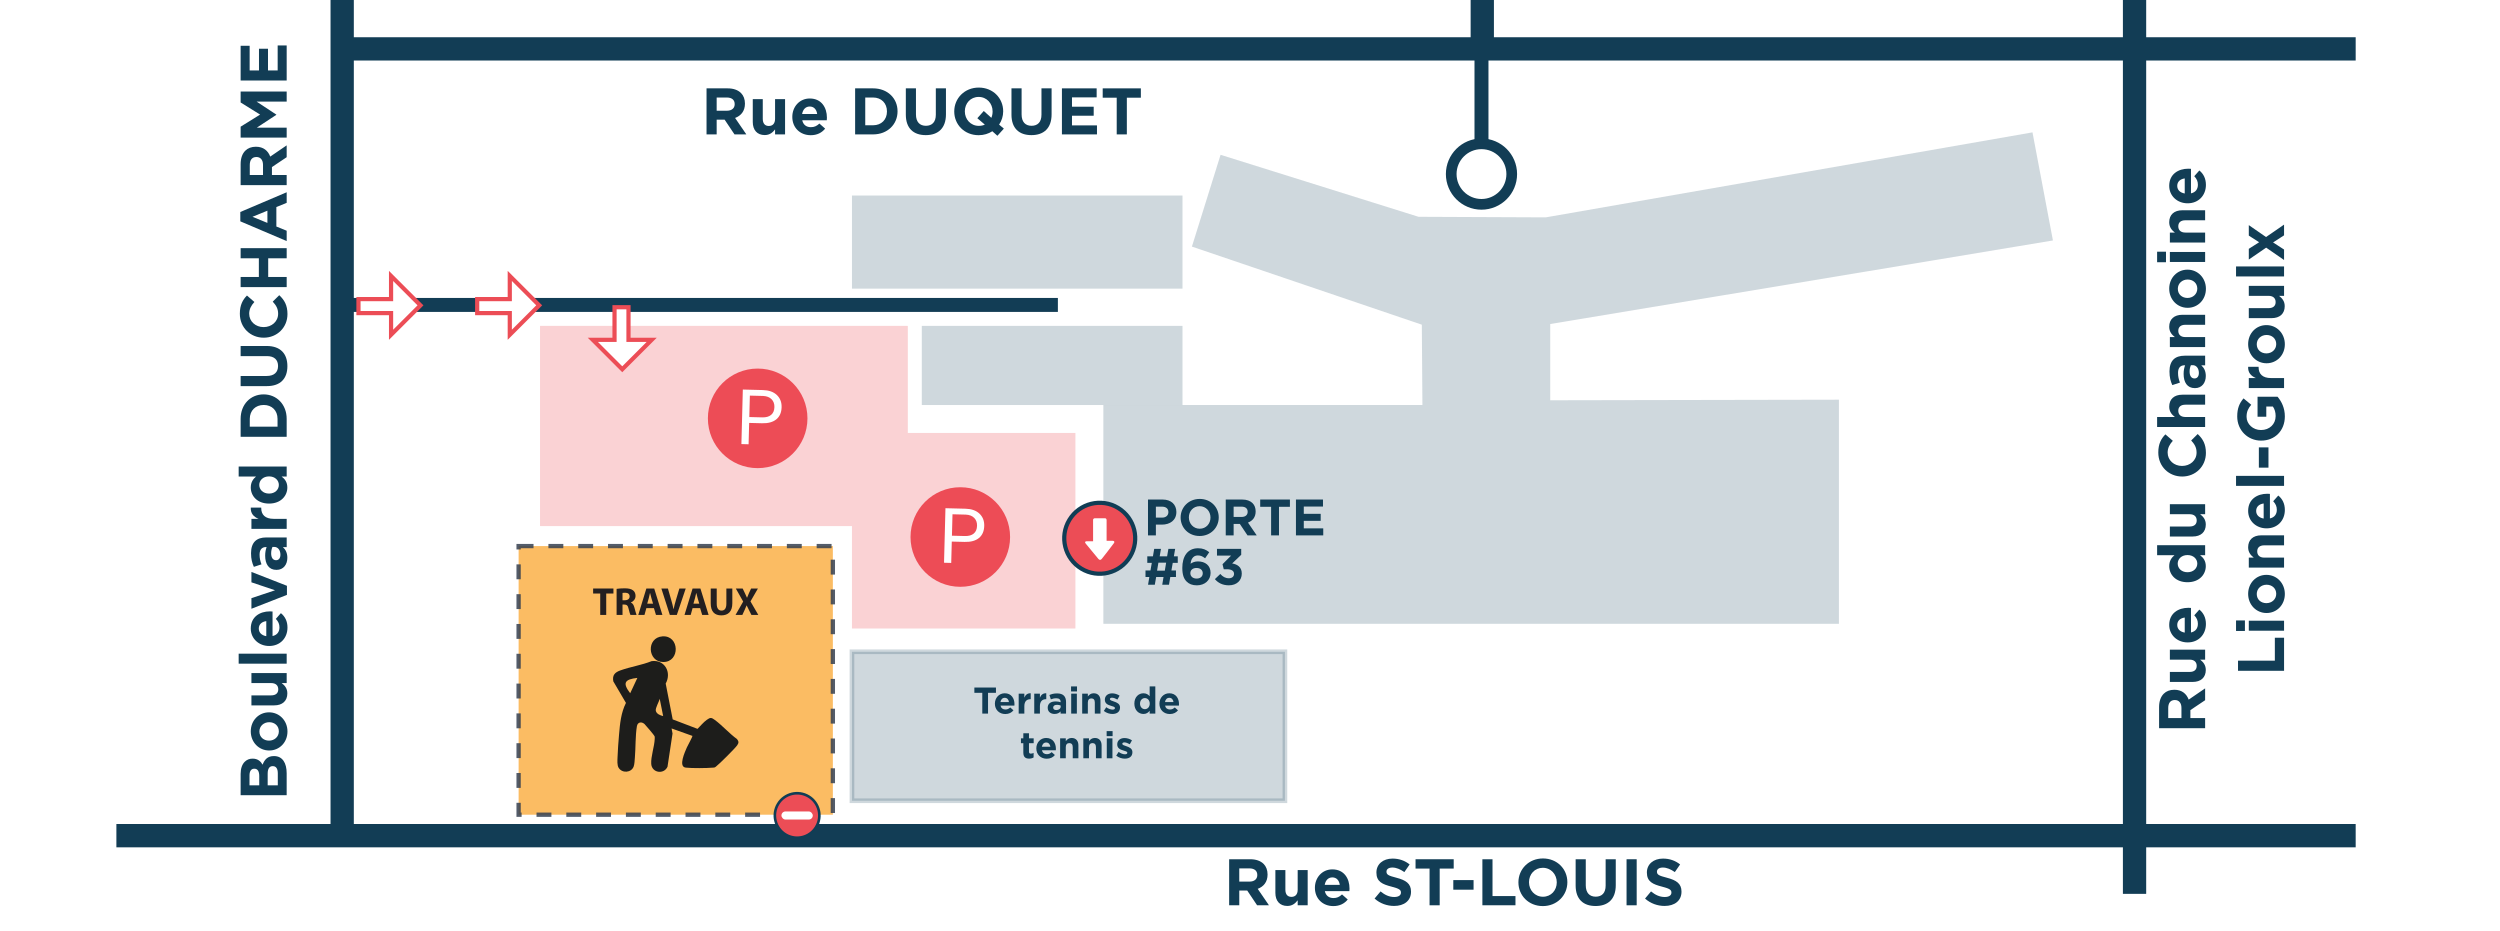
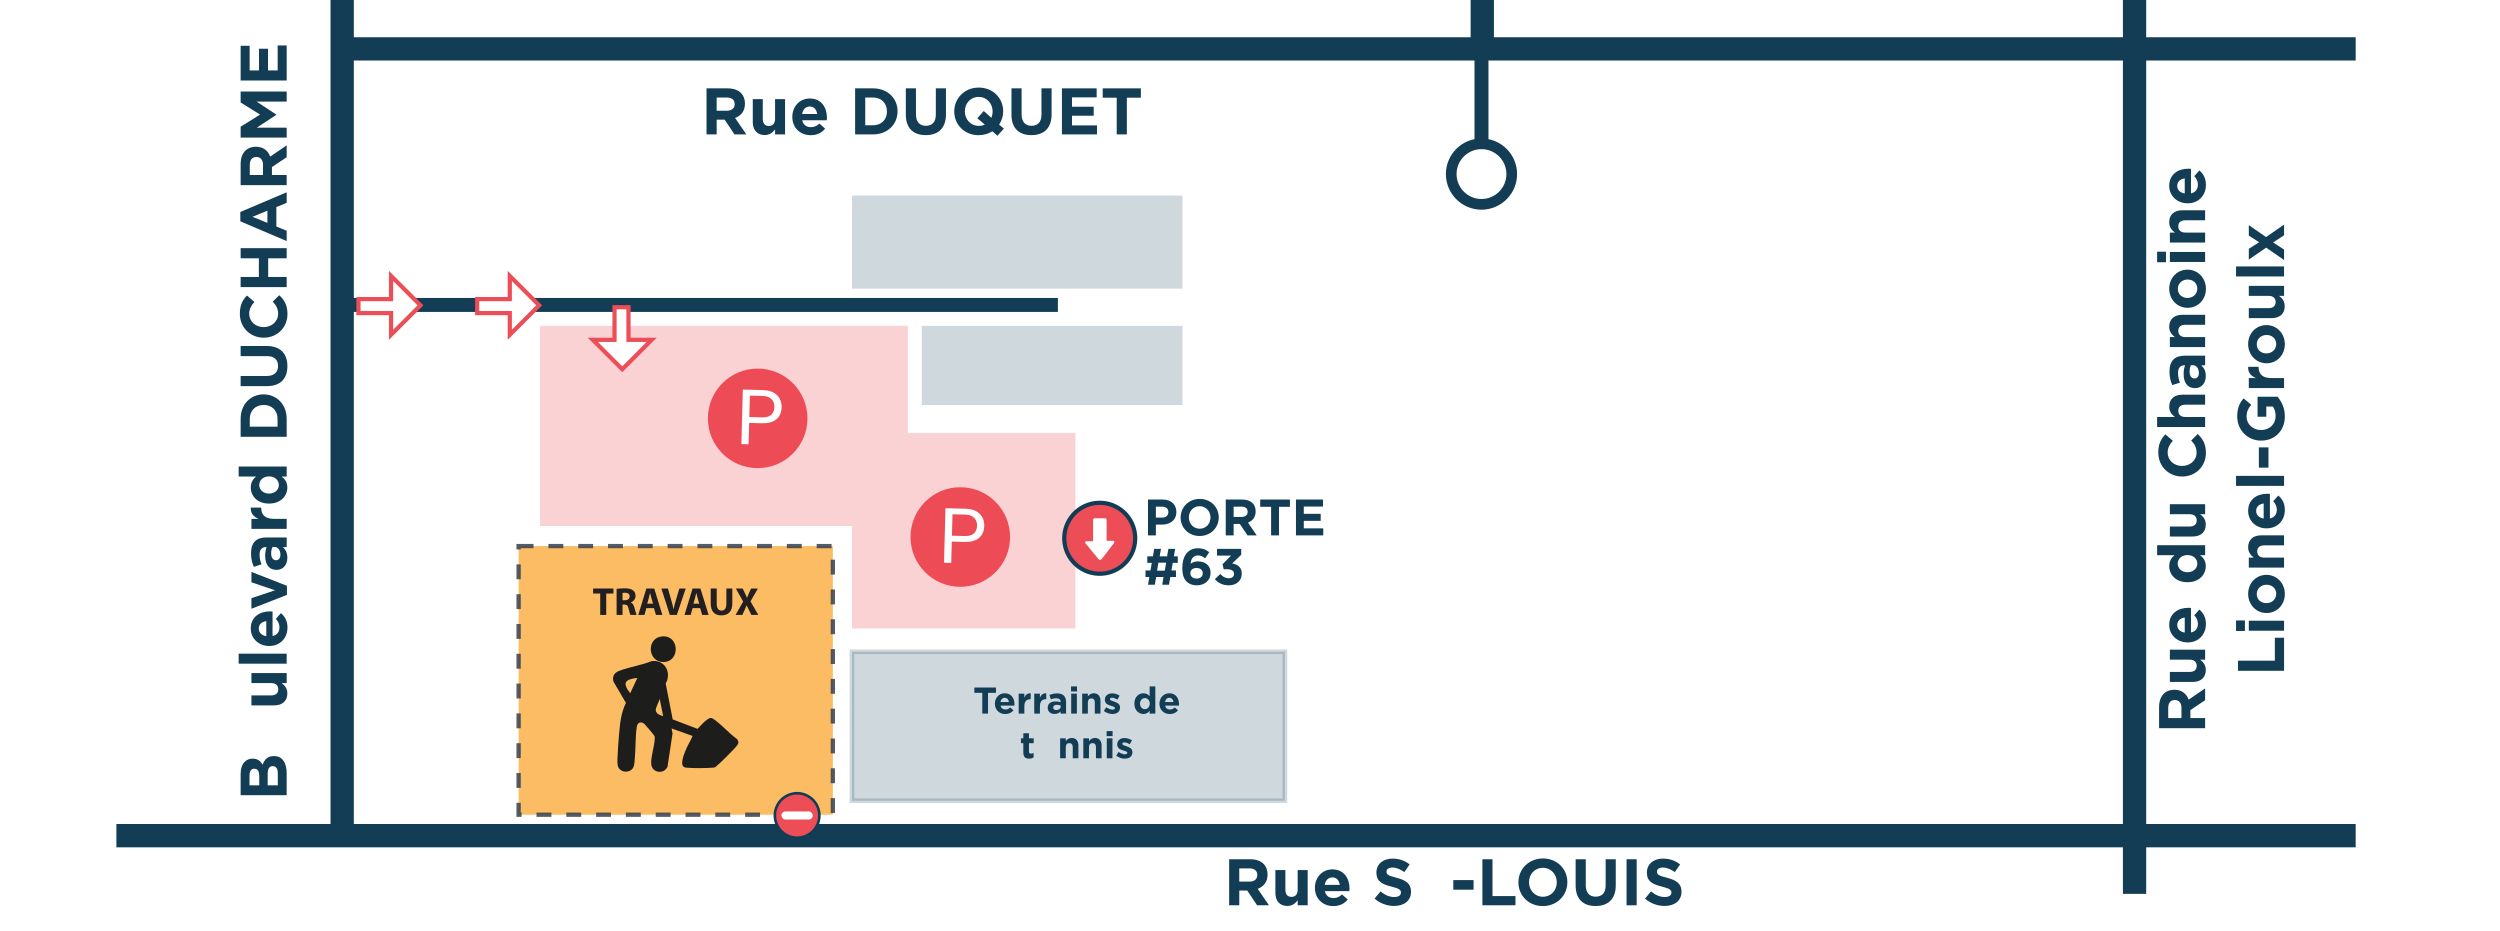
<svg xmlns="http://www.w3.org/2000/svg" id="Calque_2" version="1.1" viewBox="0 0 537 200">
  <rect x="-19" y="-11" width="581" height="225" fill="#fff" />
  <polygon points="195 93 195 70 116 70 116 113 183 113 183 135 231 135 231 93 195 93" fill="#ec4d56" opacity=".25" />
-   <path d="M332.99,69.598l107.978-17.946-4.391-23.22-104.554,18.259-27.323-.123-42.524-13.314-6.156,19.716,49.387,16.774.127,17.256h-68.533v47h158v-48.145l-62.013.124.003-16.381ZM305.789,85.855" fill="#123d55" opacity=".2" />
  <rect x="183" y="140" width="93" height="32" fill="#123d55" opacity=".2" stroke="#123d55" stroke-miterlimit="10" />
  <g>
    <path d="M264.02,184.565h4.521c1.258,0,2.232.354,2.883,1.003.551.551.848,1.328.848,2.261v.028c0,1.597-.862,2.6-2.119,3.066l2.416,3.532h-2.544l-2.119-3.165h-1.71v3.165h-2.176v-9.891ZM268.399,189.369c1.06,0,1.667-.565,1.667-1.398v-.028c0-.933-.649-1.413-1.709-1.413h-2.162v2.84h2.204Z" fill="#123d55" />
    <path d="M273.951,191.785v-4.902h2.148v4.225c0,1.018.48,1.54,1.3,1.54s1.343-.522,1.343-1.54v-4.225h2.146v7.573h-2.146v-1.074c-.495.636-1.131,1.216-2.219,1.216-1.625,0-2.572-1.074-2.572-2.812Z" fill="#123d55" />
    <path d="M282.443,190.712v-.028c0-2.162,1.54-3.942,3.744-3.942,2.529,0,3.688,1.964,3.688,4.111,0,.17-.014.368-.027.565h-5.271c.213.976.891,1.483,1.852,1.483.721,0,1.243-.226,1.837-.776l1.229,1.088c-.707.876-1.725,1.413-3.095,1.413-2.274,0-3.956-1.597-3.956-3.914ZM287.784,190.076c-.128-.961-.692-1.611-1.597-1.611-.891,0-1.47.636-1.639,1.611h3.235Z" fill="#123d55" />
    <path d="M295.257,193.015l1.286-1.54c.89.734,1.822,1.201,2.953,1.201.89,0,1.427-.354,1.427-.933v-.028c0-.551-.339-.834-1.992-1.258-1.992-.509-3.278-1.06-3.278-3.023v-.028c0-1.794,1.441-2.981,3.462-2.981,1.441,0,2.67.452,3.674,1.258l-1.131,1.639c-.876-.607-1.737-.975-2.571-.975s-1.271.382-1.271.862v.027c0,.65.424.862,2.133,1.301,2.007.522,3.138,1.243,3.138,2.967v.028c0,1.964-1.498,3.066-3.632,3.066-1.498,0-3.01-.523-4.196-1.583Z" fill="#123d55" />
-     <path d="M307.069,186.571h-3.01v-2.006h8.195v2.006h-3.01v7.885h-2.176v-7.885Z" fill="#123d55" />
    <path d="M312.169,189.044h4.353v2.063h-4.353v-2.063Z" fill="#123d55" />
    <path d="M318.414,184.565h2.177v7.912h4.931v1.979h-7.107v-9.891Z" fill="#123d55" />
    <path d="M326.156,189.539v-.028c0-2.812,2.218-5.115,5.271-5.115s5.242,2.275,5.242,5.087v.028c0,2.812-2.219,5.115-5.271,5.115s-5.242-2.275-5.242-5.087ZM334.394,189.539v-.028c0-1.695-1.243-3.108-2.995-3.108s-2.968,1.385-2.968,3.08v.028c0,1.695,1.244,3.108,2.996,3.108s2.967-1.385,2.967-3.08Z" fill="#123d55" />
    <path d="M338.448,190.217v-5.651h2.176v5.596c0,1.61.806,2.444,2.134,2.444s2.134-.806,2.134-2.374v-5.666h2.176v5.581c0,2.995-1.682,4.465-4.338,4.465s-4.281-1.483-4.281-4.395Z" fill="#123d55" />
    <path d="M349.384,184.565h2.176v9.891h-2.176v-9.891Z" fill="#123d55" />
    <path d="M353.354,193.015l1.286-1.54c.89.734,1.822,1.201,2.952,1.201.891,0,1.428-.354,1.428-.933v-.028c0-.551-.339-.834-1.992-1.258-1.992-.509-3.278-1.06-3.278-3.023v-.028c0-1.794,1.441-2.981,3.462-2.981,1.441,0,2.67.452,3.674,1.258l-1.131,1.639c-.876-.607-1.737-.975-2.571-.975s-1.271.382-1.271.862v.027c0,.65.424.862,2.134,1.301,2.006.522,3.137,1.243,3.137,2.967v.028c0,1.964-1.498,3.066-3.632,3.066-1.498,0-3.01-.523-4.196-1.583Z" fill="#123d55" />
  </g>
  <g>
    <path d="M151.764,18.98h4.521c1.257,0,2.232.353,2.882,1.003.551.551.848,1.328.848,2.261v.028c0,1.597-.862,2.6-2.119,3.066l2.416,3.532h-2.543l-2.119-3.165h-1.71v3.165h-2.176v-9.891ZM156.144,23.784c1.06,0,1.667-.565,1.667-1.398v-.028c0-.933-.65-1.413-1.709-1.413h-2.162v2.84h2.204Z" fill="#123d55" />
    <path d="M161.696,26.2v-4.903h2.147v4.225c0,1.017.48,1.54,1.3,1.54s1.342-.523,1.342-1.54v-4.225h2.147v7.573h-2.147v-1.074c-.495.636-1.13,1.215-2.218,1.215-1.625,0-2.572-1.074-2.572-2.812Z" fill="#123d55" />
    <path d="M170.188,25.126v-.028c0-2.162,1.541-3.942,3.745-3.942,2.529,0,3.688,1.964,3.688,4.112,0,.169-.014.367-.028.565h-5.271c.212.975.89,1.484,1.851,1.484.721,0,1.243-.226,1.837-.777l1.229,1.088c-.707.876-1.724,1.413-3.094,1.413-2.275,0-3.957-1.597-3.957-3.914ZM175.529,24.49c-.127-.96-.692-1.611-1.597-1.611-.89,0-1.47.636-1.639,1.611h3.236Z" fill="#123d55" />
    <path d="M183.68,18.98h3.857c3.108,0,5.256,2.133,5.256,4.917v.028c0,2.784-2.147,4.945-5.256,4.945h-3.857v-9.891ZM185.856,20.944v5.963h1.682c1.78,0,2.981-1.201,2.981-2.953v-.028c0-1.752-1.201-2.981-2.981-2.981h-1.682Z" fill="#123d55" />
    <path d="M194.573,24.632v-5.652h2.176v5.595c0,1.611.805,2.444,2.133,2.444s2.134-.805,2.134-2.374v-5.666h2.176v5.581c0,2.996-1.681,4.465-4.337,4.465s-4.282-1.483-4.282-4.394Z" fill="#123d55" />
    <path d="M214.241,29.167l-1.088-.975c-.834.537-1.837.848-2.939.848-3.052,0-5.242-2.275-5.242-5.086v-.028c0-2.812,2.218-5.115,5.27-5.115s5.242,2.275,5.242,5.087v.028c0,1.045-.325,2.021-.876,2.84l1.018.862-1.385,1.54ZM211.542,26.765l-1.611-1.371,1.385-1.554,1.625,1.47c.17-.396.269-.862.269-1.356v-.028c0-1.696-1.243-3.108-2.996-3.108s-2.967,1.385-2.967,3.08v.028c0,1.695,1.243,3.108,2.995,3.108.48,0,.918-.085,1.3-.269Z" fill="#123d55" />
    <path d="M217.264,24.632v-5.652h2.176v5.595c0,1.611.805,2.444,2.133,2.444s2.134-.805,2.134-2.374v-5.666h2.176v5.581c0,2.996-1.681,4.465-4.338,4.465s-4.281-1.483-4.281-4.394Z" fill="#123d55" />
    <path d="M228.101,18.98h7.46v1.936h-5.299v2.006h4.663v1.936h-4.663v2.077h5.369v1.936h-7.531v-9.891Z" fill="#123d55" />
    <path d="M239.87,20.986h-3.01v-2.006h8.195v2.006h-3.01v7.884h-2.176v-7.884Z" fill="#123d55" />
  </g>
  <g>
    <path d="M51.688,170.813v-4.593c0-1.13.311-2.021.876-2.586.452-.451,1.003-.678,1.681-.678h.028c1.116,0,1.738.594,2.134,1.3.438-1.145,1.102-1.851,2.43-1.851h.028c1.809,0,2.713,1.469,2.713,3.702v4.705h-9.891ZM54.613,165.119c-.65,0-1.018.509-1.018,1.427v2.147h2.091v-2.006c0-.961-.311-1.568-1.045-1.568h-.028ZM57.496,166.179v2.515h2.176v-2.585c0-.961-.339-1.541-1.074-1.541h-.028c-.664,0-1.074.495-1.074,1.611Z" fill="#123d55" />
-     <path d="M57.835,161.206h-.028c-2.176,0-3.942-1.752-3.942-4.111,0-2.346,1.738-4.084,3.914-4.084h.028c2.176,0,3.942,1.753,3.942,4.112,0,2.346-1.738,4.083-3.914,4.083ZM57.835,155.131h-.028c-1.116,0-2.091.805-2.091,1.992,0,1.229.947,1.964,2.063,1.964h.028c1.116,0,2.091-.806,2.091-1.992,0-1.229-.946-1.964-2.062-1.964Z" fill="#123d55" />
    <path d="M58.909,151.514h-4.903v-2.147h4.225c1.017,0,1.54-.48,1.54-1.3s-.523-1.343-1.54-1.343h-4.225v-2.147h7.573v2.147h-1.074c.636.495,1.215,1.131,1.215,2.219,0,1.625-1.074,2.571-2.812,2.571Z" fill="#123d55" />
    <path d="M51.265,142.557v-2.147h10.314v2.147h-10.314Z" fill="#123d55" />
    <path d="M57.835,138.757h-.028c-2.162,0-3.942-1.541-3.942-3.745,0-2.529,1.964-3.688,4.112-3.688.169,0,.367.014.565.028v5.271c.975-.212,1.484-.891,1.484-1.852,0-.721-.226-1.243-.777-1.837l1.088-1.229c.876.706,1.413,1.724,1.413,3.094,0,2.275-1.597,3.957-3.914,3.957ZM57.199,133.415c-.96.128-1.611.692-1.611,1.597,0,.891.636,1.47,1.611,1.64v-3.236Z" fill="#123d55" />
    <path d="M54.006,130.76v-2.275l5.072-1.695-5.072-1.71v-2.232l7.63,2.981v1.95l-7.63,2.981Z" fill="#123d55" />
    <path d="M59.403,122.409h-.028c-1.653,0-2.417-1.257-2.417-3.052,0-.763.127-1.313.311-1.851h-.127c-.89,0-1.385.551-1.385,1.625,0,.819.155,1.398.41,2.091l-1.639.537c-.367-.834-.607-1.653-.607-2.939,0-1.173.311-2.021.848-2.558.565-.564,1.399-.819,2.416-.819h4.395v2.077h-.819c.579.523.96,1.243.96,2.289,0,1.427-.819,2.6-2.317,2.6ZM58.909,117.479h-.381c-.17.367-.283.848-.283,1.37,0,.919.367,1.483,1.045,1.483h.028c.579,0,.918-.479.918-1.172,0-1.004-.551-1.682-1.328-1.682Z" fill="#123d55" />
    <path d="M54.006,113.593v-2.147h1.526c-1.046-.438-1.724-1.145-1.667-2.416h2.247v.113c0,1.427.862,2.303,2.67,2.303h2.798v2.147h-7.573Z" fill="#123d55" />
    <path d="M57.807,108.168h-.028c-2.529,0-3.914-1.653-3.914-3.448,0-1.145.523-1.851,1.13-2.359h-3.73v-2.148h10.314v2.148h-1.088c.707.522,1.229,1.243,1.229,2.359,0,1.767-1.384,3.448-3.914,3.448ZM57.807,102.332h-.028c-1.258,0-2.091.834-2.091,1.837s.819,1.851,2.091,1.851h.028c1.257,0,2.091-.848,2.091-1.851s-.833-1.837-2.091-1.837Z" fill="#123d55" />
    <path d="M51.688,93.827v-3.857c0-3.108,2.133-5.256,4.917-5.256h.028c2.784,0,4.945,2.147,4.945,5.256v3.857h-9.891ZM53.652,91.651h5.963v-1.682c0-1.78-1.201-2.981-2.953-2.981h-.028c-1.752,0-2.981,1.201-2.981,2.981v1.682Z" fill="#123d55" />
    <path d="M57.34,82.935h-5.652v-2.176h5.595c1.611,0,2.444-.805,2.444-2.133s-.805-2.134-2.374-2.134h-5.666v-2.176h5.581c2.996,0,4.465,1.681,4.465,4.338s-1.483,4.281-4.394,4.281Z" fill="#123d55" />
    <path d="M56.662,72.535h-.028c-2.812,0-5.115-2.119-5.115-5.157,0-1.865.622-2.981,1.526-3.9l1.597,1.385c-.692.763-1.116,1.54-1.116,2.529,0,1.667,1.385,2.868,3.08,2.868h.028c1.695,0,3.108-1.172,3.108-2.868,0-1.13-.452-1.823-1.159-2.6l1.399-1.385c1.088,1.017,1.766,2.147,1.766,4.055,0,2.911-2.247,5.072-5.086,5.072Z" fill="#123d55" />
    <path d="M51.688,61.67v-2.176h3.914v-4.013h-3.914v-2.176h9.891v2.176h-3.97v4.013h3.97v2.176h-9.891Z" fill="#123d55" />
    <path d="M51.618,47.542v-2.006l9.961-4.239v2.275l-2.218.904v4.182l2.218.904v2.219l-9.961-4.239ZM57.439,45.253l-3.208,1.314,3.208,1.314v-2.628Z" fill="#123d55" />
    <path d="M51.688,39.771v-4.521c0-1.257.353-2.232,1.003-2.882.551-.551,1.328-.848,2.261-.848h.028c1.597,0,2.6.862,3.066,2.119l3.532-2.416v2.543l-3.165,2.119v1.71h3.165v2.176h-9.891ZM56.492,35.392c0-1.06-.565-1.667-1.398-1.667h-.028c-.933,0-1.413.65-1.413,1.709v2.162h2.84v-2.204Z" fill="#123d55" />
    <path d="M51.688,29.557v-2.345l4.182-2.6-4.182-2.6v-2.346h9.891v2.162h-6.457l4.225,2.784v.057l-4.183,2.755h6.415v2.133h-9.891Z" fill="#123d55" />
    <path d="M51.688,17.293v-7.46h1.936v5.299h2.006v-4.663h1.936v4.663h2.077v-5.369h1.936v7.531h-9.891Z" fill="#123d55" />
  </g>
  <g>
    <path d="M463.771,156.413v-4.521c0-1.258.354-2.232,1.003-2.883.551-.551,1.328-.848,2.261-.848h.028c1.597,0,2.6.861,3.066,2.119l3.532-2.416v2.543l-3.165,2.12v1.709h3.165v2.177h-9.891ZM468.574,152.032c0-1.06-.565-1.667-1.398-1.667h-.028c-.933,0-1.413.65-1.413,1.71v2.161h2.84v-2.204Z" fill="#123d55" />
    <path d="M470.99,146.48h-4.902v-2.147h4.225c1.018,0,1.54-.48,1.54-1.3s-.522-1.343-1.54-1.343h-4.225v-2.147h7.573v2.147h-1.074c.636.494,1.216,1.131,1.216,2.219,0,1.625-1.074,2.571-2.812,2.571Z" fill="#123d55" />
    <path d="M469.917,137.989h-.028c-2.162,0-3.942-1.54-3.942-3.744,0-2.529,1.964-3.688,4.111-3.688.17,0,.368.014.565.028v5.271c.976-.213,1.483-.891,1.483-1.852,0-.721-.226-1.243-.776-1.837l1.088-1.229c.876.707,1.413,1.725,1.413,3.095,0,2.275-1.597,3.956-3.914,3.956ZM469.281,132.648c-.961.127-1.611.692-1.611,1.597,0,.891.636,1.47,1.611,1.639v-3.235Z" fill="#123d55" />
    <path d="M469.889,125.062h-.028c-2.529,0-3.914-1.652-3.914-3.447,0-1.145.522-1.851,1.131-2.359h-3.73v-2.148h10.314v2.148h-1.088c.706.522,1.229,1.243,1.229,2.359,0,1.767-1.385,3.447-3.914,3.447ZM469.889,119.227h-.028c-1.258,0-2.091.833-2.091,1.837s.819,1.851,2.091,1.851h.028c1.258,0,2.091-.848,2.091-1.851s-.833-1.837-2.091-1.837Z" fill="#123d55" />
    <path d="M470.99,115.242h-4.902v-2.147h4.225c1.018,0,1.54-.48,1.54-1.3s-.522-1.343-1.54-1.343h-4.225v-2.147h7.573v2.147h-1.074c.636.494,1.216,1.131,1.216,2.219,0,1.625-1.074,2.571-2.812,2.571Z" fill="#123d55" />
    <path d="M468.744,102.357h-.028c-2.812,0-5.115-2.119-5.115-5.157,0-1.865.622-2.981,1.526-3.899l1.597,1.385c-.692.763-1.116,1.54-1.116,2.529,0,1.667,1.385,2.868,3.08,2.868h.028c1.695,0,3.108-1.173,3.108-2.868,0-1.131-.452-1.823-1.158-2.601l1.398-1.385c1.088,1.018,1.767,2.148,1.767,4.056,0,2.91-2.247,5.072-5.087,5.072Z" fill="#123d55" />
    <path d="M463.347,91.719v-2.147h3.814c-.636-.495-1.215-1.131-1.215-2.219,0-1.625,1.074-2.571,2.812-2.571h4.903v2.147h-4.225c-1.018,0-1.54.48-1.54,1.3s.522,1.343,1.54,1.343h4.225v2.147h-10.314Z" fill="#123d55" />
    <path d="M471.485,83.369h-.028c-1.653,0-2.416-1.258-2.416-3.052,0-.763.127-1.314.311-1.852h-.127c-.891,0-1.385.552-1.385,1.625,0,.82.155,1.399.409,2.092l-1.639.537c-.367-.834-.607-1.653-.607-2.939,0-1.173.311-2.021.848-2.558.565-.565,1.398-.819,2.416-.819h4.395v2.077h-.819c.579.522.961,1.243.961,2.289,0,1.427-.819,2.6-2.317,2.6ZM470.99,78.438h-.381c-.17.367-.283.848-.283,1.37,0,.918.368,1.483,1.046,1.483h.028c.579,0,.918-.48.918-1.173,0-1.003-.551-1.681-1.328-1.681Z" fill="#123d55" />
    <path d="M466.088,74.553v-2.147h1.073c-.636-.495-1.215-1.131-1.215-2.219,0-1.625,1.074-2.571,2.812-2.571h4.903v2.147h-4.225c-1.018,0-1.54.48-1.54,1.3s.522,1.343,1.54,1.343h4.225v2.147h-7.573Z" fill="#123d55" />
    <path d="M469.917,66.118h-.028c-2.176,0-3.942-1.752-3.942-4.111,0-2.346,1.738-4.084,3.914-4.084h.028c2.176,0,3.942,1.753,3.942,4.112,0,2.346-1.738,4.083-3.914,4.083ZM469.917,60.043h-.028c-1.116,0-2.092.805-2.092,1.992,0,1.229.947,1.964,2.063,1.964h.028c1.116,0,2.091-.806,2.091-1.992,0-1.229-.946-1.964-2.062-1.964Z" fill="#123d55" />
    <path d="M463.347,56.327v-2.261h1.907v2.261h-1.907ZM466.088,56.271v-2.147h7.573v2.147h-7.573Z" fill="#123d55" />
    <path d="M466.088,52.103v-2.147h1.073c-.636-.495-1.215-1.131-1.215-2.219,0-1.625,1.074-2.571,2.812-2.571h4.903v2.147h-4.225c-1.018,0-1.54.48-1.54,1.3s.522,1.343,1.54,1.343h4.225v2.147h-7.573Z" fill="#123d55" />
    <path d="M469.917,43.668h-.028c-2.162,0-3.942-1.541-3.942-3.745,0-2.529,1.964-3.688,4.111-3.688.17,0,.368.014.565.028v5.271c.976-.212,1.483-.89,1.483-1.851,0-.721-.226-1.243-.776-1.837l1.088-1.229c.876.707,1.413,1.724,1.413,3.094,0,2.275-1.597,3.957-3.914,3.957ZM469.281,38.327c-.961.127-1.611.692-1.611,1.597,0,.89.636,1.47,1.611,1.639v-3.236Z" fill="#123d55" />
    <path d="M480.725,144.094v-2.177h7.912v-4.931h1.979v7.107h-9.891Z" fill="#123d55" />
    <path d="M480.301,135.532v-2.261h1.907v2.261h-1.907ZM483.042,135.476v-2.147h7.573v2.147h-7.573Z" fill="#123d55" />
    <path d="M486.871,131.675h-.028c-2.176,0-3.942-1.752-3.942-4.111,0-2.346,1.738-4.084,3.914-4.084h.028c2.176,0,3.942,1.753,3.942,4.112,0,2.346-1.738,4.083-3.914,4.083ZM486.871,125.6h-.028c-1.116,0-2.092.805-2.092,1.992,0,1.229.947,1.964,2.063,1.964h.028c1.116,0,2.091-.806,2.091-1.992,0-1.229-.946-1.964-2.062-1.964Z" fill="#123d55" />
    <path d="M483.042,121.926v-2.147h1.073c-.636-.495-1.215-1.131-1.215-2.219,0-1.625,1.074-2.571,2.812-2.571h4.903v2.147h-4.225c-1.018,0-1.54.48-1.54,1.3s.522,1.343,1.54,1.343h4.225v2.147h-7.573Z" fill="#123d55" />
    <path d="M486.871,113.491h-.028c-2.162,0-3.942-1.54-3.942-3.744,0-2.529,1.964-3.688,4.111-3.688.17,0,.368.014.565.028v5.271c.976-.213,1.483-.891,1.483-1.852,0-.721-.226-1.243-.776-1.837l1.088-1.229c.876.707,1.413,1.725,1.413,3.095,0,2.275-1.597,3.956-3.914,3.956ZM486.235,108.15c-.961.127-1.611.692-1.611,1.597,0,.891.636,1.47,1.611,1.639v-3.235Z" fill="#123d55" />
    <path d="M480.301,104.364v-2.147h10.314v2.147h-10.314Z" fill="#123d55" />
    <path d="M485.203,100.451v-4.353h2.063v4.353h-2.063Z" fill="#123d55" />
    <path d="M485.698,94.645h-.028c-2.812,0-5.115-2.19-5.115-5.186,0-1.78.48-2.854,1.356-3.886l1.653,1.371c-.636.763-1.003,1.441-1.003,2.585,0,1.583,1.398,2.841,3.08,2.841h.028c1.809,0,3.137-1.244,3.137-2.996,0-.791-.198-1.497-.594-2.049h-1.413v2.19h-1.879v-4.296h4.296c.861,1.018,1.568,2.417,1.568,4.226,0,3.08-2.162,5.199-5.087,5.199Z" fill="#123d55" />
    <path d="M483.042,83.355v-2.147h1.525c-1.045-.438-1.724-1.145-1.667-2.416h2.247v.112c0,1.428.861,2.304,2.67,2.304h2.798v2.147h-7.573Z" fill="#123d55" />
    <path d="M486.871,78.028h-.028c-2.176,0-3.942-1.752-3.942-4.111,0-2.346,1.738-4.084,3.914-4.084h.028c2.176,0,3.942,1.753,3.942,4.112,0,2.346-1.738,4.083-3.914,4.083ZM486.871,71.953h-.028c-1.116,0-2.092.805-2.092,1.992,0,1.229.947,1.964,2.063,1.964h.028c1.116,0,2.091-.806,2.091-1.992,0-1.229-.946-1.964-2.062-1.964Z" fill="#123d55" />
    <path d="M487.944,68.337h-4.902v-2.147h4.225c1.018,0,1.54-.48,1.54-1.3s-.522-1.343-1.54-1.343h-4.225v-2.147h7.573v2.147h-1.074c.636.495,1.216,1.131,1.216,2.219,0,1.625-1.074,2.571-2.812,2.571Z" fill="#123d55" />
    <path d="M480.301,59.38v-2.147h10.314v2.147h-10.314Z" fill="#123d55" />
    <path d="M485.26,52.033l-2.218-1.428v-2.246l3.702,2.558,3.871-2.671v2.303l-2.359,1.526,2.359,1.526v2.246l-3.843-2.656-3.73,2.558v-2.303l2.218-1.413Z" fill="#123d55" />
  </g>
  <line x1="73.5" y1="-26" x2="73.5" y2="179" fill="none" stroke="#123d55" stroke-miterlimit="10" stroke-width="5" />
  <line x1="458.5" y1="-13" x2="458.5" y2="192" fill="none" stroke="#123d55" stroke-miterlimit="10" stroke-width="5" />
  <g>
    <path d="M210.997,148.818h-1.703v-1.135h4.637v1.135h-1.703v4.462h-1.231v-4.462Z" fill="#123d55" />
    <path d="M213.702,151.161v-.016c0-1.224.872-2.23,2.119-2.23,1.431,0,2.087,1.111,2.087,2.326,0,.096-.008.208-.016.32h-2.982c.12.552.504.839,1.048.839.408,0,.703-.128,1.039-.439l.696.616c-.4.495-.976.799-1.751.799-1.288,0-2.239-.903-2.239-2.215ZM216.725,150.802c-.072-.544-.392-.912-.904-.912-.503,0-.832.36-.927.912h1.831Z" fill="#123d55" />
    <path d="M218.813,148.995h1.216v.863c.248-.592.647-.976,1.367-.943v1.271h-.064c-.808,0-1.303.488-1.303,1.512v1.583h-1.216v-4.285Z" fill="#123d55" />
    <path d="M222.157,148.995h1.216v.863c.248-.592.647-.976,1.367-.943v1.271h-.064c-.808,0-1.303.488-1.303,1.512v1.583h-1.216v-4.285Z" fill="#123d55" />
    <path d="M225.046,152.049v-.016c0-.936.711-1.367,1.727-1.367.432,0,.744.071,1.048.176v-.072c0-.504-.312-.783-.92-.783-.463,0-.792.088-1.183.231l-.304-.928c.472-.207.936-.344,1.663-.344.664,0,1.143.176,1.447.48.32.319.463.791.463,1.367v2.486h-1.175v-.464c-.296.328-.704.544-1.295.544-.807,0-1.471-.464-1.471-1.312ZM227.836,151.77v-.216c-.208-.097-.479-.16-.775-.16-.52,0-.839.208-.839.592v.016c0,.328.271.52.664.52.567,0,.951-.312.951-.751Z" fill="#123d55" />
    <path d="M230.062,147.443h1.279v1.079h-1.279v-1.079ZM230.094,148.995h1.215v4.285h-1.215v-4.285Z" fill="#123d55" />
    <path d="M232.453,148.995h1.216v.607c.28-.36.64-.688,1.255-.688.92,0,1.456.607,1.456,1.591v2.774h-1.215v-2.391c0-.576-.272-.871-.736-.871s-.759.295-.759.871v2.391h-1.216v-4.285Z" fill="#123d55" />
    <path d="M237.102,152.713l.52-.8c.464.336.952.512,1.352.512.352,0,.512-.128.512-.32v-.016c0-.264-.416-.352-.888-.496-.6-.176-1.279-.455-1.279-1.287v-.016c0-.872.704-1.359,1.567-1.359.544,0,1.136.184,1.599.496l-.463.839c-.424-.247-.848-.399-1.16-.399-.296,0-.448.128-.448.296v.016c0,.24.408.353.872.512.6.2,1.295.488,1.295,1.271v.016c0,.952-.711,1.384-1.639,1.384-.6,0-1.271-.2-1.839-.647Z" fill="#123d55" />
    <path d="M243.661,151.146v-.016c0-1.432.936-2.215,1.951-2.215.647,0,1.047.296,1.335.64v-2.111h1.215v5.837h-1.215v-.615c-.296.399-.704.695-1.335.695-1,0-1.951-.783-1.951-2.215ZM246.963,151.146v-.016c0-.712-.472-1.184-1.039-1.184s-1.047.464-1.047,1.184v.016c0,.712.479,1.184,1.047,1.184s1.039-.472,1.039-1.184Z" fill="#123d55" />
    <path d="M249.045,151.161v-.016c0-1.224.872-2.23,2.119-2.23,1.431,0,2.087,1.111,2.087,2.326,0,.096-.008.208-.016.32h-2.982c.12.552.504.839,1.047.839.408,0,.704-.128,1.04-.439l.696.616c-.4.495-.976.799-1.751.799-1.288,0-2.239-.903-2.239-2.215ZM252.067,150.802c-.072-.544-.392-.912-.903-.912-.504,0-.832.36-.927.912h1.831Z" fill="#123d55" />
    <path d="M219.81,161.665v-2.031h-.512v-1.039h.512v-1.096h1.215v1.096h1.007v1.039h-1.007v1.831c0,.279.12.416.392.416.224,0,.424-.057.6-.152v.976c-.256.151-.551.248-.959.248-.743,0-1.247-.296-1.247-1.287Z" fill="#123d55" />
-     <path d="M222.602,160.761v-.016c0-1.224.872-2.23,2.119-2.23,1.431,0,2.087,1.111,2.087,2.326,0,.096-.008.208-.016.32h-2.982c.12.552.504.839,1.048.839.408,0,.703-.128,1.039-.439l.696.616c-.4.495-.976.799-1.751.799-1.288,0-2.239-.903-2.239-2.215ZM225.624,160.401c-.072-.544-.392-.912-.904-.912-.503,0-.832.36-.927.912h1.831Z" fill="#123d55" />
    <path d="M227.714,158.595h1.215v.607c.28-.36.64-.688,1.255-.688.919,0,1.456.607,1.456,1.591v2.774h-1.215v-2.391c0-.576-.272-.871-.736-.871s-.76.295-.76.871v2.391h-1.215v-4.285Z" fill="#123d55" />
    <path d="M232.697,158.595h1.216v.607c.28-.36.64-.688,1.255-.688.92,0,1.456.607,1.456,1.591v2.774h-1.215v-2.391c0-.576-.272-.871-.736-.871s-.759.295-.759.871v2.391h-1.216v-4.285Z" fill="#123d55" />
    <path d="M237.706,157.043h1.279v1.079h-1.279v-1.079ZM237.737,158.595h1.215v4.285h-1.215v-4.285Z" fill="#123d55" />
    <path d="M239.762,162.312l.52-.8c.464.336.952.512,1.352.512.352,0,.512-.128.512-.32v-.016c0-.264-.416-.352-.888-.496-.6-.176-1.279-.455-1.279-1.287v-.016c0-.872.704-1.359,1.567-1.359.544,0,1.136.184,1.599.496l-.463.839c-.424-.247-.848-.399-1.16-.399-.296,0-.448.128-.448.296v.016c0,.24.408.353.872.512.6.2,1.295.488,1.295,1.271v.016c0,.952-.711,1.384-1.639,1.384-.6,0-1.271-.2-1.839-.647Z" fill="#123d55" />
  </g>
  <line x1="74" y1="65.5" x2="227.232" y2="65.5" fill="none" stroke="#123d55" stroke-miterlimit="10" stroke-width="3" />
  <path d="M629,193.628c-5.298-14.128-38.854-14.128-38.854-14.128H25" fill="none" stroke="#123d55" stroke-miterlimit="10" stroke-width="5" />
  <line x1="601" y1="10.5" x2="73" y2="10.5" fill="none" stroke="#123d55" stroke-miterlimit="10" stroke-width="5" />
  <g>
    <path d="M216.967,115.352c0,5.906-4.789,10.695-10.695,10.695s-10.694-4.789-10.694-10.695,4.788-10.695,10.694-10.695,10.695,4.789,10.695,10.695Z" fill="#ed4c56" />
    <path d="M204.443,116.331l-.12,4.586-1.545-.04.305-11.715,4.32.112c1.282.034,2.277.388,2.987,1.061.709.674,1.051,1.549,1.023,2.627-.03,1.138-.408,2.004-1.134,2.6-.727.595-1.753.876-3.078.841l-2.759-.071ZM204.476,115.068l2.775.072c.826.021,1.464-.157,1.914-.536.45-.377.685-.935.704-1.671.018-.698-.188-1.263-.616-1.693s-1.027-.664-1.793-.7l-2.864-.074-.12,4.603Z" fill="#fff" />
  </g>
  <g>
    <path d="M246.591,107.3h3.146c1.837,0,2.948,1.089,2.948,2.662v.022c0,1.782-1.386,2.706-3.113,2.706h-1.288v2.311h-1.694v-7.701ZM249.627,111.184c.847,0,1.342-.507,1.342-1.167v-.021c0-.759-.528-1.166-1.375-1.166h-1.31v2.354h1.342Z" fill="#123d55" />
    <path d="M253.598,111.172v-.021c0-2.189,1.728-3.982,4.104-3.982s4.082,1.771,4.082,3.96v.022c0,2.189-1.727,3.982-4.104,3.982s-4.082-1.771-4.082-3.961ZM260.012,111.172v-.021c0-1.32-.968-2.421-2.333-2.421s-2.31,1.078-2.31,2.398v.022c0,1.32.968,2.42,2.332,2.42s2.311-1.078,2.311-2.398Z" fill="#123d55" />
    <path d="M263.289,107.3h3.521c.979,0,1.738.274,2.244.781.43.429.66,1.034.66,1.76v.022c0,1.243-.671,2.024-1.65,2.387l1.881,2.751h-1.98l-1.65-2.465h-1.332v2.465h-1.694v-7.701ZM266.699,111.04c.825,0,1.298-.44,1.298-1.089v-.022c0-.726-.506-1.1-1.331-1.1h-1.684v2.211h1.716Z" fill="#123d55" />
    <path d="M273.035,108.862h-2.344v-1.562h6.381v1.562h-2.344v6.139h-1.693v-6.139Z" fill="#123d55" />
    <path d="M278.369,107.3h5.809v1.507h-4.125v1.562h3.631v1.507h-3.631v1.617h4.181v1.508h-5.864v-7.701Z" fill="#123d55" />
    <path d="M252.598,123.946h-1.221l-.275,1.65h-1.452l.275-1.65h-1.584l-.286,1.65h-1.452l.275-1.65h-.825v-1.408h1.067l.286-1.628h-.968v-1.408h1.21l.275-1.606h1.452l-.275,1.606h1.595l.275-1.606h1.452l-.275,1.606h.836v1.408h-1.078l-.286,1.628h.979v1.408ZM248.538,122.582h1.661l.286-1.716h-1.662l-.286,1.716Z" fill="#123d55" />
    <path d="M254.874,124.903c-.561-.561-.913-1.386-.913-2.915v-.022c0-2.376,1.078-4.202,3.377-4.202,1.045,0,1.727.309,2.409.848l-.891,1.309c-.506-.385-.913-.616-1.573-.616-1.155,0-1.496,1.111-1.551,1.782.407-.274.891-.495,1.595-.495,1.529,0,2.707.848,2.707,2.453v.022c0,1.573-1.265,2.662-2.938,2.662-1.001,0-1.683-.286-2.222-.825ZM258.351,123.144v-.022c0-.648-.506-1.122-1.342-1.122s-1.32.462-1.32,1.111v.021c0,.649.506,1.145,1.342,1.145s1.32-.473,1.32-1.133Z" fill="#123d55" />
    <path d="M260.957,124.397l1.166-1.111c.528.595,1.079.925,1.859.925.638,0,1.089-.363,1.089-.936v-.022c0-.627-.561-.979-1.507-.979h-.704l-.264-1.078,1.837-1.849h-3.025v-1.452h5.204v1.276l-1.947,1.859c1.045.176,2.068.726,2.068,2.156v.021c0,1.452-1.056,2.52-2.772,2.52-1.386,0-2.343-.55-3.003-1.331Z" fill="#123d55" />
  </g>
  <rect x="506" y="-16" width="161" height="246" fill="#fff" />
  <polygon points="90.319 65.59 84 59.271 84 64.25 77 64.25 77 67.25 84 67.25 84 71.908 90.319 65.59" fill="#fff" stroke="#ec4d56" stroke-miterlimit="10" stroke-width=".901" />
  <polygon points="135 73 135 66 132 66 132 73 127.342 73 133.66 79.319 139.979 73 135 73" fill="#fff" stroke="#ec4d56" stroke-miterlimit="10" stroke-width=".901" />
  <rect x="183" y="42" width="71" height="20" fill="#123d55" opacity=".2" />
  <rect x="111.398" y="117.298" width="67.5" height="57.702" fill="#fab048" opacity=".85" stroke="#354050" stroke-dasharray="3.201 3.201" stroke-miterlimit="10" stroke-width=".924" />
  <g>
    <path d="M128.927,127.49h-1.524v-1.078h4.363v1.078h-1.55v4.599h-1.289v-4.599Z" fill="#231f20" />
    <path d="M132.446,126.487c.413-.067,1.028-.117,1.71-.117.842,0,1.432.126,1.836.446.337.27.522.665.522,1.188,0,.725-.514,1.221-1.002,1.398v.025c.396.159.615.539.758,1.061.177.641.354,1.382.463,1.601h-1.314c-.093-.16-.228-.623-.396-1.322-.152-.708-.396-.901-.918-.91h-.388v2.232h-1.272v-5.602ZM133.718,128.931h.505c.64,0,1.02-.32,1.02-.817,0-.522-.354-.783-.943-.792-.312,0-.489.025-.582.042v1.567Z" fill="#231f20" />
    <path d="M138.837,130.632l-.404,1.457h-1.331l1.735-5.677h1.685l1.76,5.677h-1.381l-.438-1.457h-1.625ZM140.277,129.672l-.354-1.205c-.101-.337-.202-.758-.286-1.095h-.017c-.084.337-.168.767-.261,1.095l-.337,1.205h1.255Z" fill="#231f20" />
    <path d="M143.881,132.089l-1.819-5.677h1.407l.691,2.4c.193.674.37,1.322.505,2.029h.025c.144-.682.32-1.355.514-2.004l.725-2.426h1.364l-1.912,5.677h-1.5Z" fill="#231f20" />
    <path d="M148.765,130.632l-.404,1.457h-1.331l1.735-5.677h1.685l1.76,5.677h-1.381l-.438-1.457h-1.625ZM150.205,129.672l-.354-1.205c-.101-.337-.202-.758-.286-1.095h-.017c-.084.337-.168.767-.261,1.095l-.337,1.205h1.255Z" fill="#231f20" />
    <path d="M153.951,126.412v3.268c0,.978.371,1.475,1.028,1.475.674,0,1.044-.472,1.044-1.475v-3.268h1.28v3.184c0,1.752-.884,2.586-2.367,2.586-1.432,0-2.274-.792-2.274-2.603v-3.167h1.289Z" fill="#231f20" />
    <path d="M161.404,132.089l-.514-1.027c-.21-.396-.345-.69-.505-1.02h-.017c-.118.329-.261.623-.438,1.02l-.472,1.027h-1.465l1.643-2.872-1.583-2.805h1.474l.497,1.036c.168.345.295.623.43.943h.017c.135-.362.245-.615.388-.943l.48-1.036h1.466l-1.601,2.771,1.685,2.906h-1.482Z" fill="#231f20" />
  </g>
  <g>
    <path d="M144.496,154.526l5.334,2.034c.645-.651,1.248-1.399,1.995-1.943.766-.559,1.005-.502,1.745.046,1.616,1.197,3.093,2.899,4.742,4.095.389.51.401.799.044,1.325-.436.643-3.849,4.039-4.516,4.535-.103.076-.186.178-.316.217-.12.051-.247.041-.373.052-1.354.125-4.539.151-5.863-.003-1.651-.192-.148-3.407.25-4.333.146-.339,1.28-2.378,1.19-2.483l-4.472-1.598.204,1.101-1.078,7.128c-.801,1.735-3.372,1.31-3.496-.613-.101-1.565.679-3.705.748-5.33.009-.207.028-.407-.025-.612-.043-.165-1.931-2.412-2.168-2.623-.651-.578-1.483-.415-1.632.474-.345,2.049-.253,4.584-.433,6.7-.048.56-.078,1.482-.266,1.97-.522,1.351-2.474,1.472-3.228.25-.346-.56-.256-1.553-.235-2.222.047-1.546.195-3.337.325-4.892.195-2.334.417-4.697,1.485-6.816l-2.714-4.628c-.26-1.326.344-1.931,1.492-2.347,2.156-.783,4.586-1.13,6.735-1.996,2.823-.38,4.357,2.426,3.024,4.813l1.503,7.697ZM136.908,145.611c-2.691.306-3.283,1.037-1.543,3.3l1.543-3.3ZM142.445,153.808l-.743-3.725c-.124.655-.96,1.98-.835,2.583.142.684.963,1.019,1.578,1.143Z" fill="#1d1d1b" />
-     <path d="M142.295,136.691c3.696-.262,3.848,5.511.18,5.511-3.419,0-3.684-5.263-.18-5.511Z" fill="#1d1d1b" />
+     <path d="M142.295,136.691c3.696-.262,3.848,5.511.18,5.511-3.419,0-3.684-5.263-.18-5.511" fill="#1d1d1b" />
  </g>
  <rect x="198" y="70" width="56" height="17" fill="#123d55" opacity=".2" />
  <g>
    <circle cx="236.222" cy="115.622" r="7.622" transform="translate(15.105 258.017) rotate(-58.861)" fill="#ec4d56" stroke="#103d55" stroke-miterlimit="10" stroke-width=".901" />
    <path d="M235.098,111.325h2.325c.227.066.279.232.278.448-.005,1.425-.002,2.852-.002,4.277v.113h.086c.35,0,.699,0,1.048.001.079,0,.161.003.241.008.256.018.365.21.238.434-.046.08-.107.149-.165.223-.417.55-.832,1.101-1.252,1.645-.37.482-.745.959-1.123,1.435-.112.14-.221.287-.405.343h-.143c-.098-.043-.199-.087-.271-.174-.067-.079-.136-.16-.2-.24-.269-.325-.537-.652-.807-.977-.232-.281-.466-.562-.698-.844-.298-.357-.594-.716-.889-1.073-.082-.1-.165-.197-.234-.306-.095-.149-.035-.304.133-.356.053-.017.111-.023.168-.023.427,0,.855,0,1.283,0h.085c.002-.03.003-.053.003-.073,0-1.511,0-3.023-.003-4.533,0-.132.057-.223.175-.277.042-.021.087-.033.131-.051Z" fill="#fff" fill-rule="evenodd" />
  </g>
  <polygon points="115.819 65.59 109.5 59.271 109.5 64.25 102.5 64.25 102.5 67.25 109.5 67.25 109.5 71.908 115.819 65.59" fill="#fff" stroke="#ec4d56" stroke-miterlimit="10" stroke-width=".901" />
  <g>
    <path d="M173.442,89.863c0,5.906-4.789,10.695-10.695,10.695s-10.694-4.789-10.694-10.695,4.788-10.695,10.694-10.695,10.695,4.789,10.695,10.695Z" fill="#ed4c56" />
    <path d="M160.918,90.843l-.12,4.586-1.545-.04.305-11.715,4.32.112c1.282.034,2.277.388,2.987,1.061.709.674,1.051,1.549,1.023,2.627-.03,1.138-.408,2.004-1.134,2.6-.727.595-1.753.876-3.078.841l-2.759-.071ZM160.951,89.58l2.775.072c.826.021,1.464-.157,1.914-.536.45-.377.685-.935.704-1.671.018-.698-.188-1.263-.616-1.693s-1.027-.664-1.793-.7l-2.864-.074-.12,4.603Z" fill="#fff" />
  </g>
  <g>
    <circle cx="171.221" cy="175.17" r="4.779" transform="translate(-67.251 231.136) rotate(-58.861)" fill="#ec4d56" stroke="#103d55" stroke-miterlimit="10" stroke-width=".565" />
    <rect x="167.853" y="174.299" width="6.734" height="1.742" rx=".871" ry=".871" fill="#fff" />
  </g>
  <g>
    <line x1="318.222" y1="30.891" x2="318.222" y2="12.391" fill="none" stroke="#123d55" stroke-miterlimit="10" stroke-width="3" />
    <circle cx="318.222" cy="37.391" r="6.5" fill="none" stroke="#123d55" stroke-miterlimit="10" stroke-width="2.294" />
    <line x1="318.393" y1="-23.981" x2="318.393" y2="11.391" fill="none" stroke="#123d55" stroke-miterlimit="10" stroke-width="5" />
  </g>
</svg>